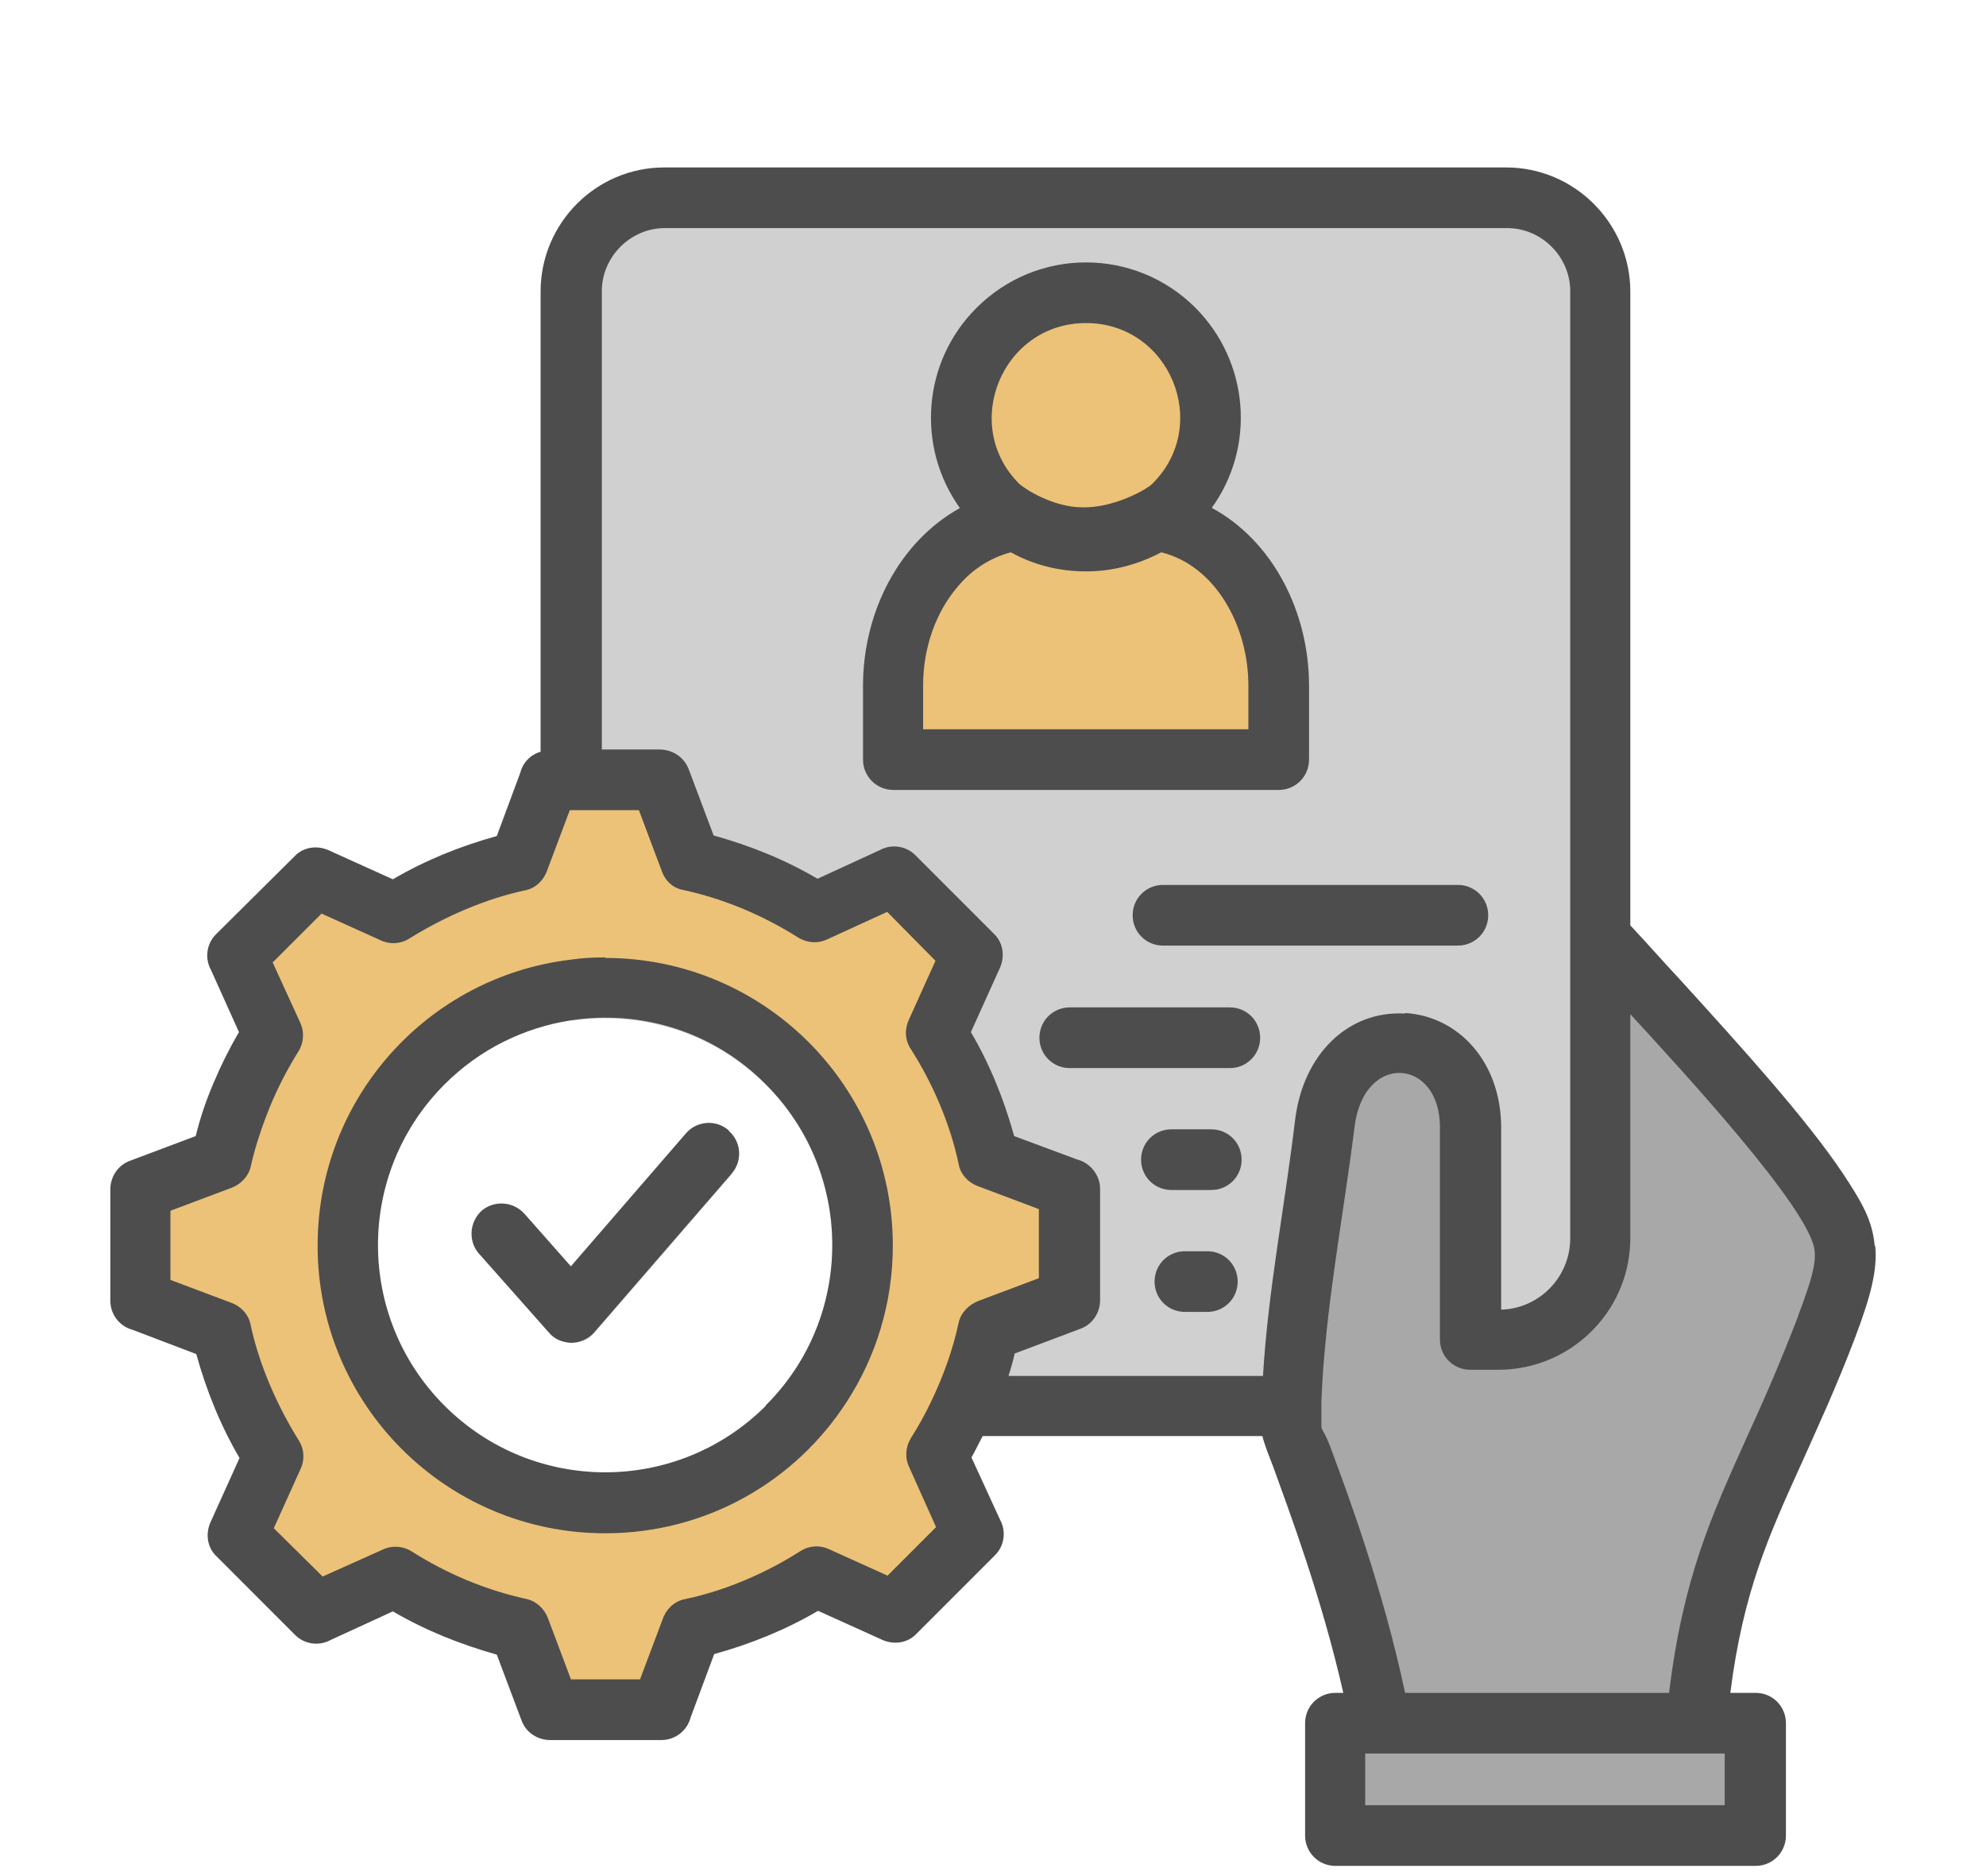
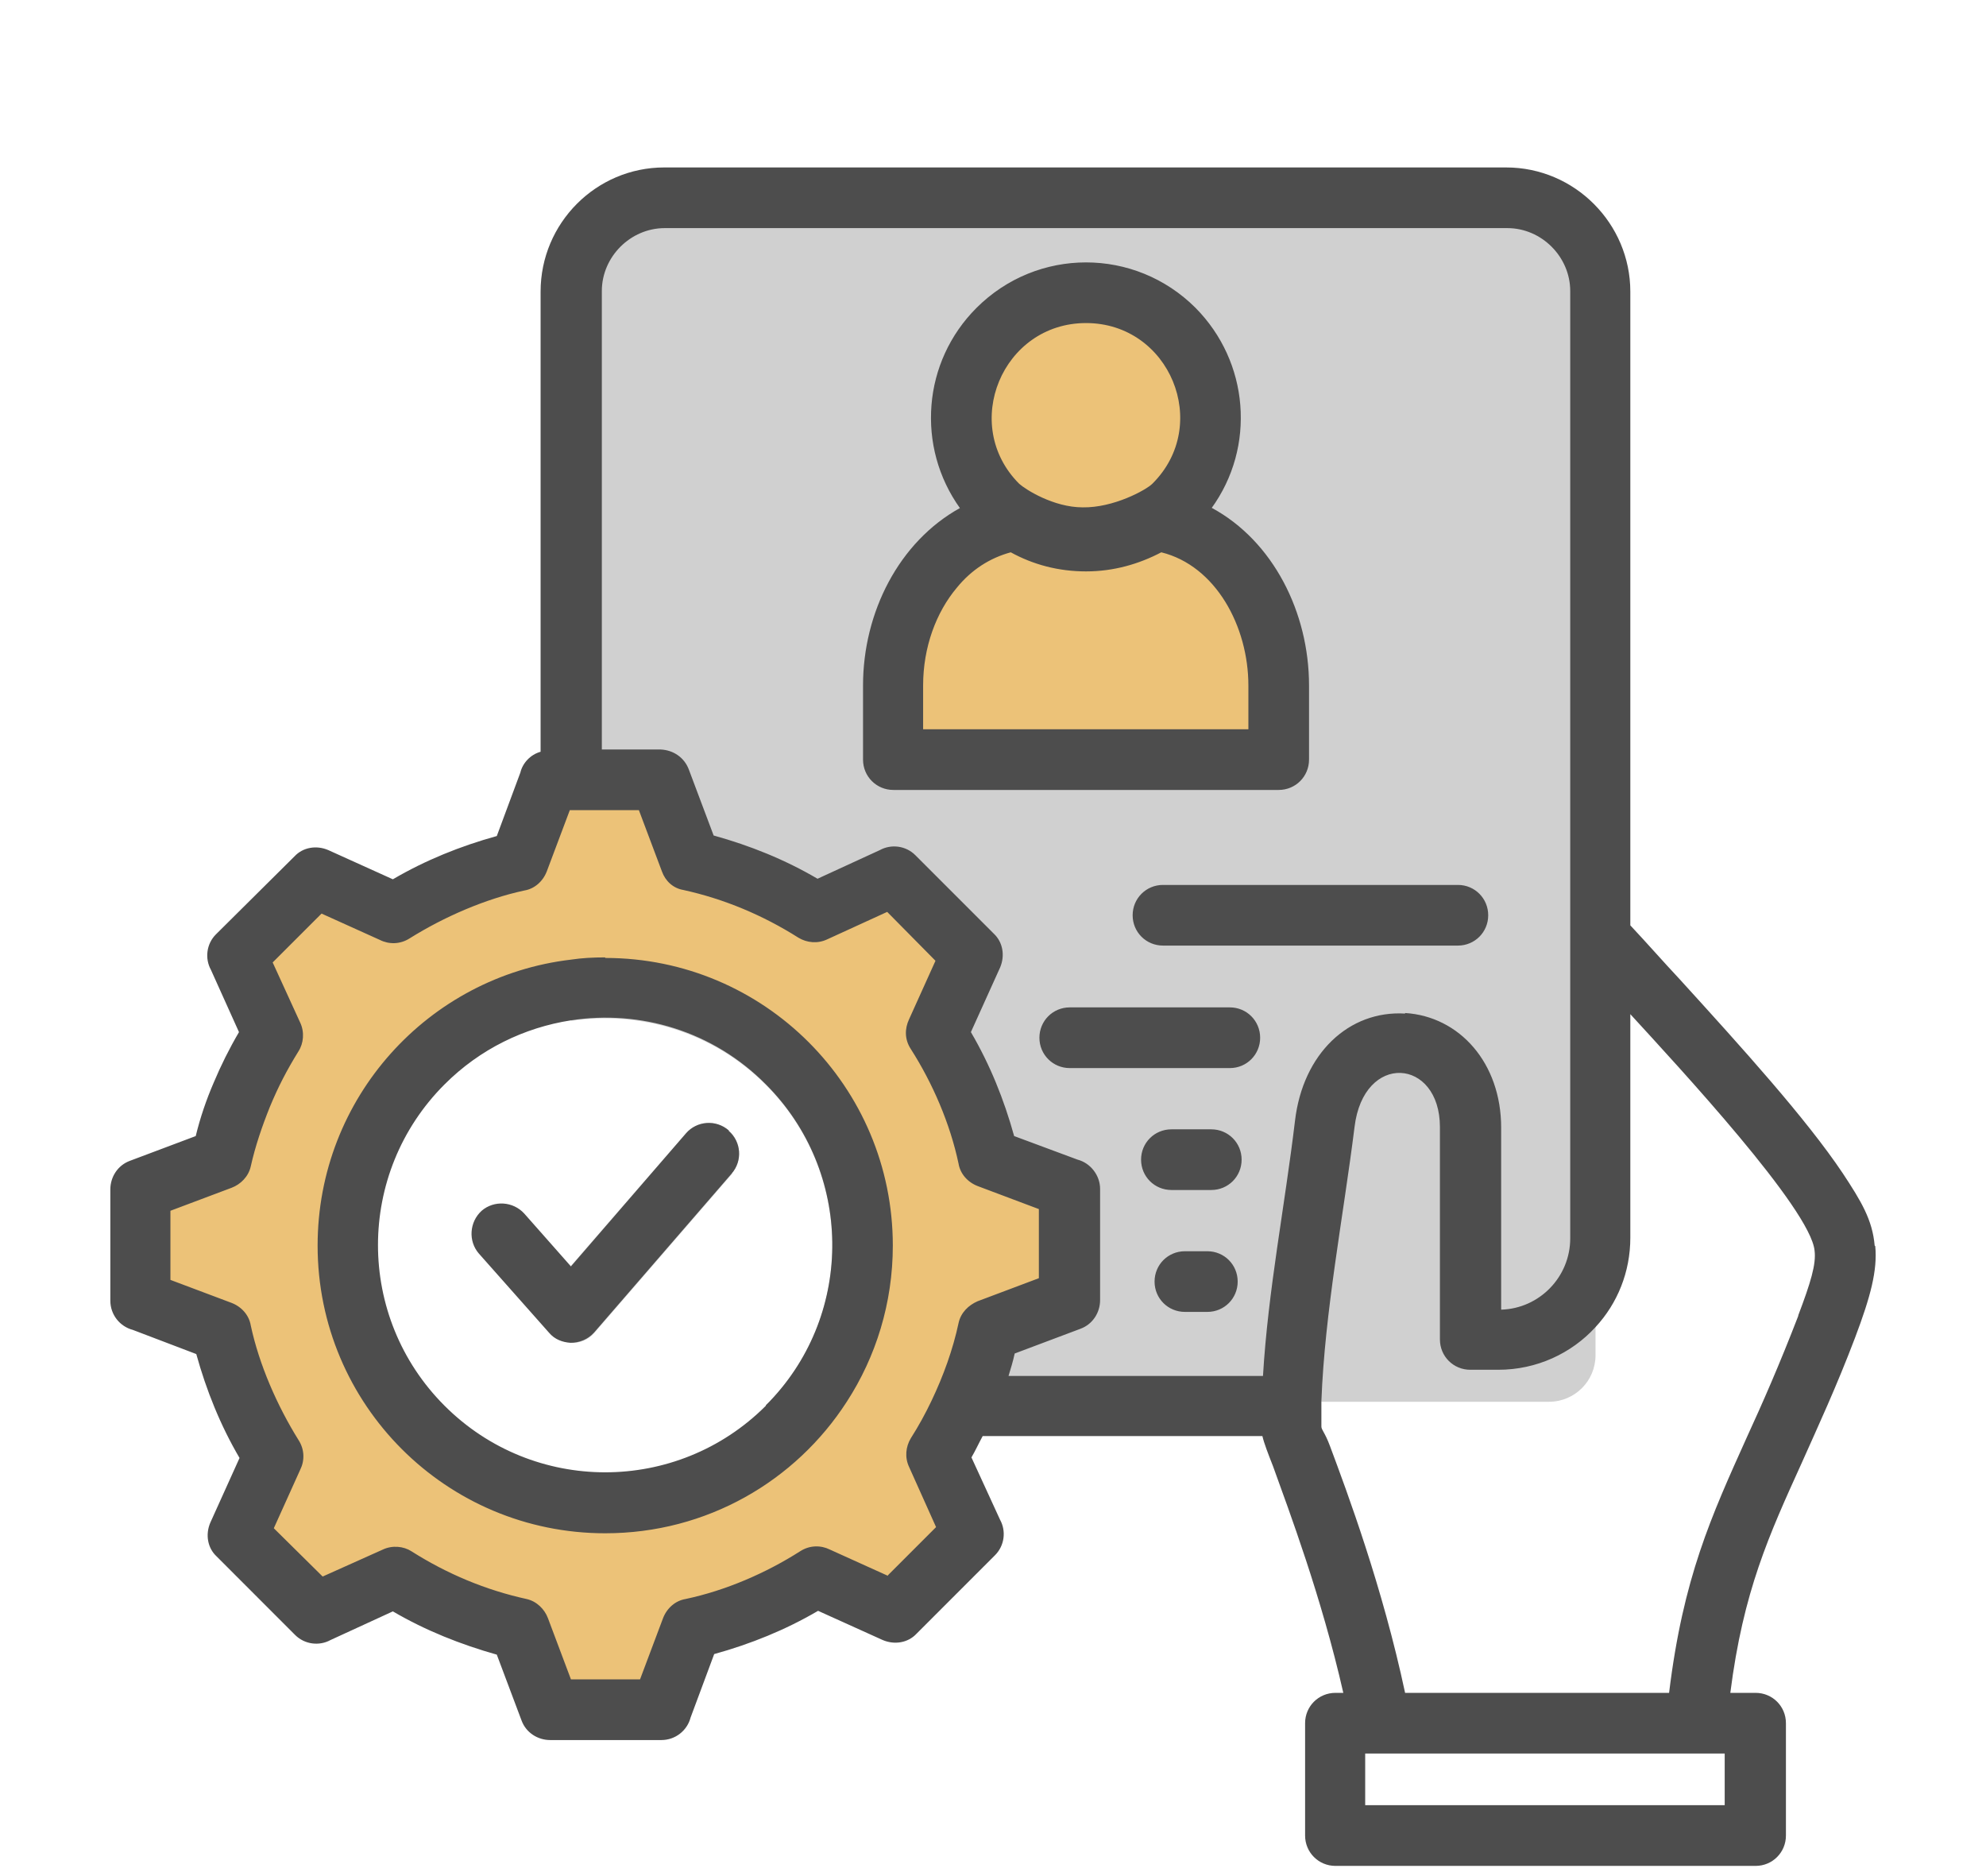
<svg xmlns="http://www.w3.org/2000/svg" width="54" height="51" viewBox="0 0 54 51" fill="none">
  <g clip-path="url(#clip0_6989_9681)">
    <path d="M43.383 6.995V36.839C43.383 37.541 42.818 38.106 42.115 38.106H20.931C23.237 35.693 23.192 31.859 20.824 29.492C19.373 28.041 17.403 27.476 15.524 27.751V7.01C15.524 6.307 16.09 5.742 16.792 5.742H42.13C42.833 5.742 43.398 6.307 43.398 7.01L43.383 6.995Z" fill="#D0D0D0" />
    <path d="M29.453 35.083L29.026 32.334L26.796 31.295L25.498 28.195L26.445 26.011L24.276 23.827L22.031 24.621L18.716 23.155L17.8 21.047H15.035L13.982 23.414L10.927 24.682L8.346 23.781L6.238 26.026L7.139 28.21L5.871 31.524L3.764 32.349L3.504 35.19L5.871 35.877L7.292 39.451L6.299 41.681L8.621 43.712L10.56 42.918L14.241 44.339L14.974 46.385H18.029L18.716 44.384L22.244 42.918L24.276 43.651L26.292 41.437L25.605 39.329L26.979 36.015L29.438 35.068L29.453 35.083ZM16.502 40.551C12.806 40.551 9.812 37.557 9.812 33.861C9.812 30.165 12.806 27.172 16.502 27.172C20.198 27.172 23.191 30.165 23.191 33.861C23.191 37.557 20.198 40.551 16.502 40.551Z" fill="#ECC278" />
    <path d="M19.908 31.906L16.166 36.228C15.998 36.427 15.754 36.519 15.524 36.503V34.411L18.655 30.806C18.961 30.47 19.465 30.424 19.816 30.73C20.152 31.035 20.198 31.539 19.893 31.891L19.908 31.906Z" fill="#D0D0D0" />
-     <path d="M46.376 46.645H37.625C36.941 46.645 36.388 47.198 36.388 47.882V49.012C36.388 49.695 36.941 50.249 37.625 50.249H46.376C47.059 50.249 47.613 49.695 47.613 49.012V47.882C47.613 47.198 47.059 46.645 46.376 46.645Z" fill="#A8A8A8" />
-     <path d="M37.762 47.393L35.074 38.55L36.387 29.508L37.762 28.195L39.702 28.668L40.022 36.182L41.229 36.289L43.382 34.839L43.749 25.705L49.644 32.777L50.118 34.839L47.323 41.681L46.116 47.179L37.762 47.393Z" fill="#A8A8A8" />
    <path d="M27.651 14.083H31.347C33.211 14.083 34.723 15.595 34.723 17.458V19.765C34.723 20.33 34.264 20.788 33.699 20.788H25.284C24.719 20.788 24.261 20.33 24.261 19.765V17.458C24.261 15.595 25.773 14.083 27.636 14.083H27.651Z" fill="#ECC278" />
    <path d="M29.529 14.876C31.503 14.876 33.103 13.276 33.103 11.303C33.103 9.329 31.503 7.729 29.529 7.729C27.556 7.729 25.956 9.329 25.956 11.303C25.956 13.276 27.556 14.876 29.529 14.876Z" fill="#ECC278" />
    <path d="M39.641 24.056H31.622C31.164 24.056 30.797 24.422 30.797 24.881C30.797 25.339 31.164 25.705 31.622 25.705H39.641C40.099 25.705 40.465 25.339 40.465 24.881C40.465 24.422 40.099 24.056 39.641 24.056ZM32.829 34.014H32.218C31.759 34.014 31.393 34.38 31.393 34.839C31.393 35.297 31.759 35.663 32.218 35.663H32.829C33.287 35.663 33.653 35.297 33.653 34.839C33.653 34.38 33.287 34.014 32.829 34.014ZM32.936 30.7H31.851C31.393 30.7 31.026 31.066 31.026 31.524C31.026 31.983 31.393 32.349 31.851 32.349H32.936C33.394 32.349 33.76 31.983 33.76 31.524C33.76 31.066 33.394 30.7 32.936 30.7ZM33.44 27.385H29.087C28.628 27.385 28.262 27.752 28.262 28.21C28.262 28.668 28.628 29.035 29.087 29.035H33.44C33.898 29.035 34.264 28.668 34.264 28.21C34.264 27.752 33.898 27.385 33.44 27.385ZM50.973 33.861C50.912 33.159 50.607 32.655 50.103 31.891C49.11 30.409 47.369 28.485 45.673 26.622C45.215 26.133 44.788 25.644 44.329 25.155V7.927C44.329 6.079 42.817 4.552 40.954 4.552H18.059C16.211 4.552 14.699 6.064 14.699 7.927V20.436C14.424 20.512 14.211 20.741 14.149 21.001L13.508 22.727C12.515 23.002 11.568 23.384 10.682 23.903L8.926 23.109C8.605 22.971 8.239 23.032 8.01 23.277L5.871 25.4C5.612 25.659 5.566 26.056 5.734 26.362L6.498 28.057C6.238 28.5 6.009 28.958 5.81 29.432C5.612 29.89 5.444 30.379 5.322 30.883L3.535 31.555C3.199 31.677 3 31.998 3 32.334V35.358C3 35.74 3.26 36.06 3.611 36.152L5.337 36.809C5.612 37.802 5.994 38.749 6.513 39.634L5.719 41.391C5.581 41.712 5.642 42.078 5.887 42.307L8.025 44.446C8.285 44.705 8.682 44.751 8.987 44.583L10.682 43.804C11.568 44.323 12.53 44.705 13.508 44.98L14.18 46.767C14.302 47.103 14.623 47.302 14.959 47.302H17.983C18.365 47.302 18.686 47.042 18.777 46.691L19.419 44.965C20.412 44.69 21.358 44.308 22.244 43.789L24.001 44.583C24.322 44.72 24.688 44.659 24.917 44.415L27.055 42.277C27.315 42.017 27.361 41.62 27.193 41.315L26.414 39.619C26.521 39.436 26.612 39.237 26.719 39.039H34.325C34.371 39.237 34.478 39.512 34.616 39.864C35.043 41.055 35.929 43.392 36.525 46.019H36.311C35.853 46.019 35.486 46.385 35.486 46.843V49.898C35.486 50.356 35.853 50.723 36.311 50.723H47.735C48.194 50.723 48.56 50.356 48.56 49.898V46.843C48.56 46.385 48.194 46.019 47.735 46.019H47.048C47.399 43.254 48.102 41.727 48.988 39.772C49.431 38.779 49.935 37.695 50.439 36.366C50.866 35.236 51.05 34.533 50.989 33.876L50.973 33.861ZM38.205 27.553C36.678 27.462 35.425 28.638 35.211 30.471C34.936 32.777 34.478 35.083 34.341 37.404H27.422C27.483 37.206 27.544 37.007 27.59 36.794L29.377 36.122C29.713 35.999 29.912 35.679 29.912 35.343V32.319C29.912 31.952 29.652 31.616 29.3 31.524L27.575 30.883C27.3 29.89 26.918 28.943 26.399 28.057L27.193 26.301C27.33 25.98 27.269 25.614 27.025 25.384L24.887 23.246C24.627 22.987 24.23 22.941 23.924 23.109L22.229 23.888C21.343 23.368 20.396 22.987 19.404 22.712L18.732 20.925C18.609 20.589 18.304 20.39 17.968 20.375H16.364V7.912C16.364 6.98 17.143 6.201 18.075 6.201H40.985C41.916 6.201 42.695 6.98 42.695 7.912V33.663C42.695 34.716 41.855 35.572 40.817 35.602V30.654C40.817 28.897 39.686 27.63 38.205 27.538V27.553ZM24.153 42.842L22.565 42.124C22.321 42.002 22.015 42.002 21.756 42.17C20.824 42.765 19.724 43.239 18.64 43.468C18.365 43.514 18.136 43.712 18.029 43.987L17.403 45.652H15.524L14.898 43.987C14.806 43.743 14.592 43.529 14.318 43.468C13.203 43.224 12.149 42.781 11.187 42.17C10.973 42.032 10.667 42.002 10.408 42.124L8.773 42.857L7.445 41.544L8.162 39.955C8.285 39.711 8.285 39.405 8.117 39.146C7.536 38.214 7.047 37.099 6.818 36.03C6.772 35.755 6.574 35.526 6.299 35.419L4.634 34.793V32.914L6.299 32.288C6.543 32.196 6.757 31.983 6.818 31.708C6.941 31.158 7.124 30.623 7.338 30.089C7.567 29.539 7.796 29.096 8.117 28.577C8.254 28.363 8.285 28.057 8.162 27.798L7.414 26.163L8.743 24.835L10.331 25.552C10.575 25.675 10.881 25.675 11.141 25.507C12.072 24.926 13.187 24.438 14.256 24.208C14.531 24.163 14.76 23.964 14.867 23.689L15.493 22.024H17.372L17.998 23.689C18.09 23.949 18.304 24.147 18.579 24.193C19.694 24.438 20.747 24.881 21.71 25.491C21.939 25.629 22.229 25.659 22.489 25.537L24.123 24.789L25.436 26.118L24.719 27.706C24.596 27.966 24.596 28.256 24.764 28.515C25.36 29.447 25.834 30.547 26.063 31.631C26.108 31.906 26.307 32.135 26.582 32.242L28.247 32.868V34.747L26.582 35.373C26.337 35.48 26.124 35.679 26.063 35.969C25.91 36.687 25.65 37.404 25.329 38.077C25.162 38.428 24.978 38.764 24.764 39.1C24.627 39.329 24.596 39.619 24.719 39.879L25.452 41.513L24.138 42.827L24.153 42.842ZM46.895 49.073H37.12V47.668H46.895V49.073ZM48.896 35.77C48.377 37.114 47.919 38.153 47.491 39.085C46.529 41.223 45.765 42.888 45.383 46.019H38.205C37.594 43.147 36.632 40.566 36.158 39.298C36.021 38.932 35.929 38.871 35.929 38.779C35.929 38.55 35.929 38.321 35.929 38.092C36.021 35.648 36.525 33.082 36.83 30.639C37.075 28.592 39.152 28.76 39.152 30.639V36.412C39.152 36.87 39.518 37.236 39.977 37.236H40.74C41.779 37.236 42.726 36.794 43.383 36.076C43.978 35.434 44.329 34.579 44.329 33.647V27.569C45.643 29.004 49.232 32.868 49.339 33.999C49.385 34.365 49.232 34.869 48.896 35.755V35.77ZM39.641 24.056H31.622C31.164 24.056 30.797 24.422 30.797 24.881C30.797 25.339 31.164 25.705 31.622 25.705H39.641C40.099 25.705 40.465 25.339 40.465 24.881C40.465 24.422 40.099 24.056 39.641 24.056ZM35.578 20.65V18.649C35.578 16.663 34.6 14.724 32.936 13.823C34.157 12.143 33.959 9.852 32.508 8.385C30.858 6.736 28.201 6.736 26.551 8.385C25.085 9.852 24.902 12.143 26.108 13.823C24.444 14.739 23.466 16.663 23.466 18.649V20.65C23.466 21.108 23.833 21.474 24.291 21.474H34.768C35.227 21.474 35.593 21.108 35.593 20.65H35.578ZM29.53 8.782C31.805 8.782 32.951 11.547 31.332 13.151C31.164 13.319 30.278 13.807 29.438 13.792C28.644 13.792 27.88 13.303 27.712 13.151C26.108 11.547 27.254 8.782 29.53 8.782ZM33.928 19.825H25.1V18.634C25.1 17.595 25.452 16.648 26.017 15.976C26.414 15.487 26.918 15.167 27.483 15.014C28.094 15.35 28.781 15.533 29.53 15.533C30.278 15.533 30.965 15.335 31.576 15.014C33.058 15.38 33.944 17.03 33.944 18.634V19.825H33.928ZM33.44 27.385H29.087C28.628 27.385 28.262 27.752 28.262 28.21C28.262 28.668 28.628 29.035 29.087 29.035H33.44C33.898 29.035 34.264 28.668 34.264 28.21C34.264 27.752 33.898 27.385 33.44 27.385ZM32.936 30.7H31.851C31.393 30.7 31.026 31.066 31.026 31.524C31.026 31.983 31.393 32.349 31.851 32.349H32.936C33.394 32.349 33.76 31.983 33.76 31.524C33.76 31.066 33.394 30.7 32.936 30.7ZM32.829 34.014H32.218C31.759 34.014 31.393 34.38 31.393 34.839C31.393 35.297 31.759 35.663 32.218 35.663H32.829C33.287 35.663 33.653 35.297 33.653 34.839C33.653 34.38 33.287 34.014 32.829 34.014ZM16.456 26.026C16.135 26.026 15.829 26.041 15.524 26.087C11.645 26.545 8.636 29.844 8.636 33.861C8.636 38.184 12.133 41.681 16.456 41.681C19.22 41.681 21.633 40.261 23.023 38.107C23.817 36.885 24.276 35.419 24.276 33.861C24.276 29.539 20.778 26.041 16.456 26.041V26.026ZM20.931 38.107C20.931 38.107 20.854 38.184 20.824 38.214C18.411 40.627 14.501 40.627 12.088 38.214C9.674 35.801 9.674 31.891 12.088 29.478C13.05 28.515 14.256 27.935 15.524 27.737C17.403 27.446 19.388 28.027 20.824 29.478C23.191 31.845 23.237 35.679 20.931 38.092V38.107ZM19.816 30.73C19.465 30.425 18.945 30.471 18.655 30.806L15.524 34.426L14.256 32.991C13.951 32.655 13.432 32.624 13.096 32.914C12.76 33.22 12.729 33.739 13.019 34.075L14.928 36.228C15.081 36.412 15.295 36.488 15.509 36.503C15.753 36.503 15.982 36.412 16.15 36.228L19.892 31.906C20.198 31.555 20.152 31.036 19.816 30.745V30.73ZM39.641 24.056H31.622C31.164 24.056 30.797 24.422 30.797 24.881C30.797 25.339 31.164 25.705 31.622 25.705H39.641C40.099 25.705 40.465 25.339 40.465 24.881C40.465 24.422 40.099 24.056 39.641 24.056ZM35.578 20.65V18.649C35.578 16.663 34.6 14.724 32.936 13.823C34.157 12.143 33.959 9.852 32.508 8.385C30.858 6.736 28.201 6.736 26.551 8.385C25.085 9.852 24.902 12.143 26.108 13.823C24.444 14.739 23.466 16.663 23.466 18.649V20.65C23.466 21.108 23.833 21.474 24.291 21.474H34.768C35.227 21.474 35.593 21.108 35.593 20.65H35.578ZM29.53 8.782C31.805 8.782 32.951 11.547 31.332 13.151C31.164 13.319 30.278 13.807 29.438 13.792C28.644 13.792 27.88 13.303 27.712 13.151C26.108 11.547 27.254 8.782 29.53 8.782ZM33.928 19.825H25.1V18.634C25.1 17.595 25.452 16.648 26.017 15.976C26.414 15.487 26.918 15.167 27.483 15.014C28.094 15.35 28.781 15.533 29.53 15.533C30.278 15.533 30.965 15.335 31.576 15.014C33.058 15.38 33.944 17.03 33.944 18.634V19.825H33.928ZM33.44 27.385H29.087C28.628 27.385 28.262 27.752 28.262 28.21C28.262 28.668 28.628 29.035 29.087 29.035H33.44C33.898 29.035 34.264 28.668 34.264 28.21C34.264 27.752 33.898 27.385 33.44 27.385ZM32.936 30.7H31.851C31.393 30.7 31.026 31.066 31.026 31.524C31.026 31.983 31.393 32.349 31.851 32.349H32.936C33.394 32.349 33.76 31.983 33.76 31.524C33.76 31.066 33.394 30.7 32.936 30.7ZM32.829 34.014H32.218C31.759 34.014 31.393 34.38 31.393 34.839C31.393 35.297 31.759 35.663 32.218 35.663H32.829C33.287 35.663 33.653 35.297 33.653 34.839C33.653 34.38 33.287 34.014 32.829 34.014ZM16.456 26.026C16.135 26.026 15.829 26.041 15.524 26.087C11.645 26.545 8.636 29.844 8.636 33.861C8.636 38.184 12.133 41.681 16.456 41.681C19.22 41.681 21.633 40.261 23.023 38.107C23.817 36.885 24.276 35.419 24.276 33.861C24.276 29.539 20.778 26.041 16.456 26.041V26.026ZM20.824 38.214C18.411 40.627 14.501 40.627 12.088 38.214C9.674 35.801 9.674 31.891 12.088 29.478C13.05 28.515 14.256 27.935 15.524 27.737C17.403 27.446 19.388 28.027 20.824 29.478C23.191 31.845 23.237 35.679 20.931 38.092C20.9 38.122 20.854 38.168 20.824 38.199V38.214ZM19.816 30.73C19.465 30.425 18.945 30.471 18.655 30.806L15.524 34.426L14.256 32.991C13.951 32.655 13.432 32.624 13.096 32.914C12.76 33.22 12.729 33.739 13.019 34.075L14.928 36.228C15.081 36.412 15.295 36.488 15.509 36.503C15.753 36.503 15.982 36.412 16.15 36.228L19.892 31.906C20.198 31.555 20.152 31.036 19.816 30.745V30.73ZM19.816 30.73C19.465 30.425 18.945 30.471 18.655 30.806L15.524 34.426L14.256 32.991C13.951 32.655 13.432 32.624 13.096 32.914C12.76 33.22 12.729 33.739 13.019 34.075L14.928 36.228C15.081 36.412 15.295 36.488 15.509 36.503C15.753 36.503 15.982 36.412 16.15 36.228L19.892 31.906C20.198 31.555 20.152 31.036 19.816 30.745V30.73ZM16.456 26.026C16.135 26.026 15.829 26.041 15.524 26.087C11.645 26.545 8.636 29.844 8.636 33.861C8.636 38.184 12.133 41.681 16.456 41.681C19.22 41.681 21.633 40.261 23.023 38.107C23.817 36.885 24.276 35.419 24.276 33.861C24.276 29.539 20.778 26.041 16.456 26.041V26.026ZM20.824 38.214C18.411 40.627 14.501 40.627 12.088 38.214C9.674 35.801 9.674 31.891 12.088 29.478C13.05 28.515 14.256 27.935 15.524 27.737C17.403 27.446 19.388 28.027 20.824 29.478C23.191 31.845 23.237 35.679 20.931 38.092C20.9 38.122 20.854 38.168 20.824 38.199V38.214ZM19.816 30.73C19.465 30.425 18.945 30.471 18.655 30.806L15.524 34.426L14.256 32.991C13.951 32.655 13.432 32.624 13.096 32.914C12.76 33.22 12.729 33.739 13.019 34.075L14.928 36.228C15.081 36.412 15.295 36.488 15.509 36.503C15.753 36.503 15.982 36.412 16.15 36.228L19.892 31.906C20.198 31.555 20.152 31.036 19.816 30.745V30.73ZM19.816 30.73C19.465 30.425 18.945 30.471 18.655 30.806L15.524 34.426L14.256 32.991C13.951 32.655 13.432 32.624 13.096 32.914C12.76 33.22 12.729 33.739 13.019 34.075L14.928 36.228C15.081 36.412 15.295 36.488 15.509 36.503C15.753 36.503 15.982 36.412 16.15 36.228L19.892 31.906C20.198 31.555 20.152 31.036 19.816 30.745V30.73ZM32.936 13.807C34.157 12.127 33.959 9.836 32.508 8.37C30.858 6.721 28.201 6.721 26.551 8.37C25.085 9.836 24.902 12.127 26.108 13.807C24.444 14.724 23.466 16.648 23.466 18.634V20.634C23.466 21.093 23.833 21.459 24.291 21.459H34.768C35.227 21.459 35.593 21.093 35.593 20.634V18.634C35.593 16.648 34.616 14.709 32.951 13.807H32.936ZM29.53 8.782C31.805 8.782 32.951 11.547 31.332 13.151C31.164 13.319 30.278 13.807 29.438 13.792C28.644 13.792 27.88 13.303 27.712 13.151C26.108 11.547 27.254 8.782 29.53 8.782ZM33.928 19.825H25.1V18.634C25.1 17.595 25.452 16.648 26.017 15.976C26.414 15.487 26.918 15.167 27.483 15.014C28.094 15.35 28.781 15.533 29.53 15.533C30.278 15.533 30.965 15.335 31.576 15.014C33.058 15.38 33.944 17.03 33.944 18.634V19.825H33.928Z" fill="#4D4D4D" />
  </g>
  <defs>
    <clipPath id="clip0_6989_9681">
      <rect width="54" height="50.171" fill="white" transform="translate(0 0.552)" />
    </clipPath>
  </defs>
</svg>